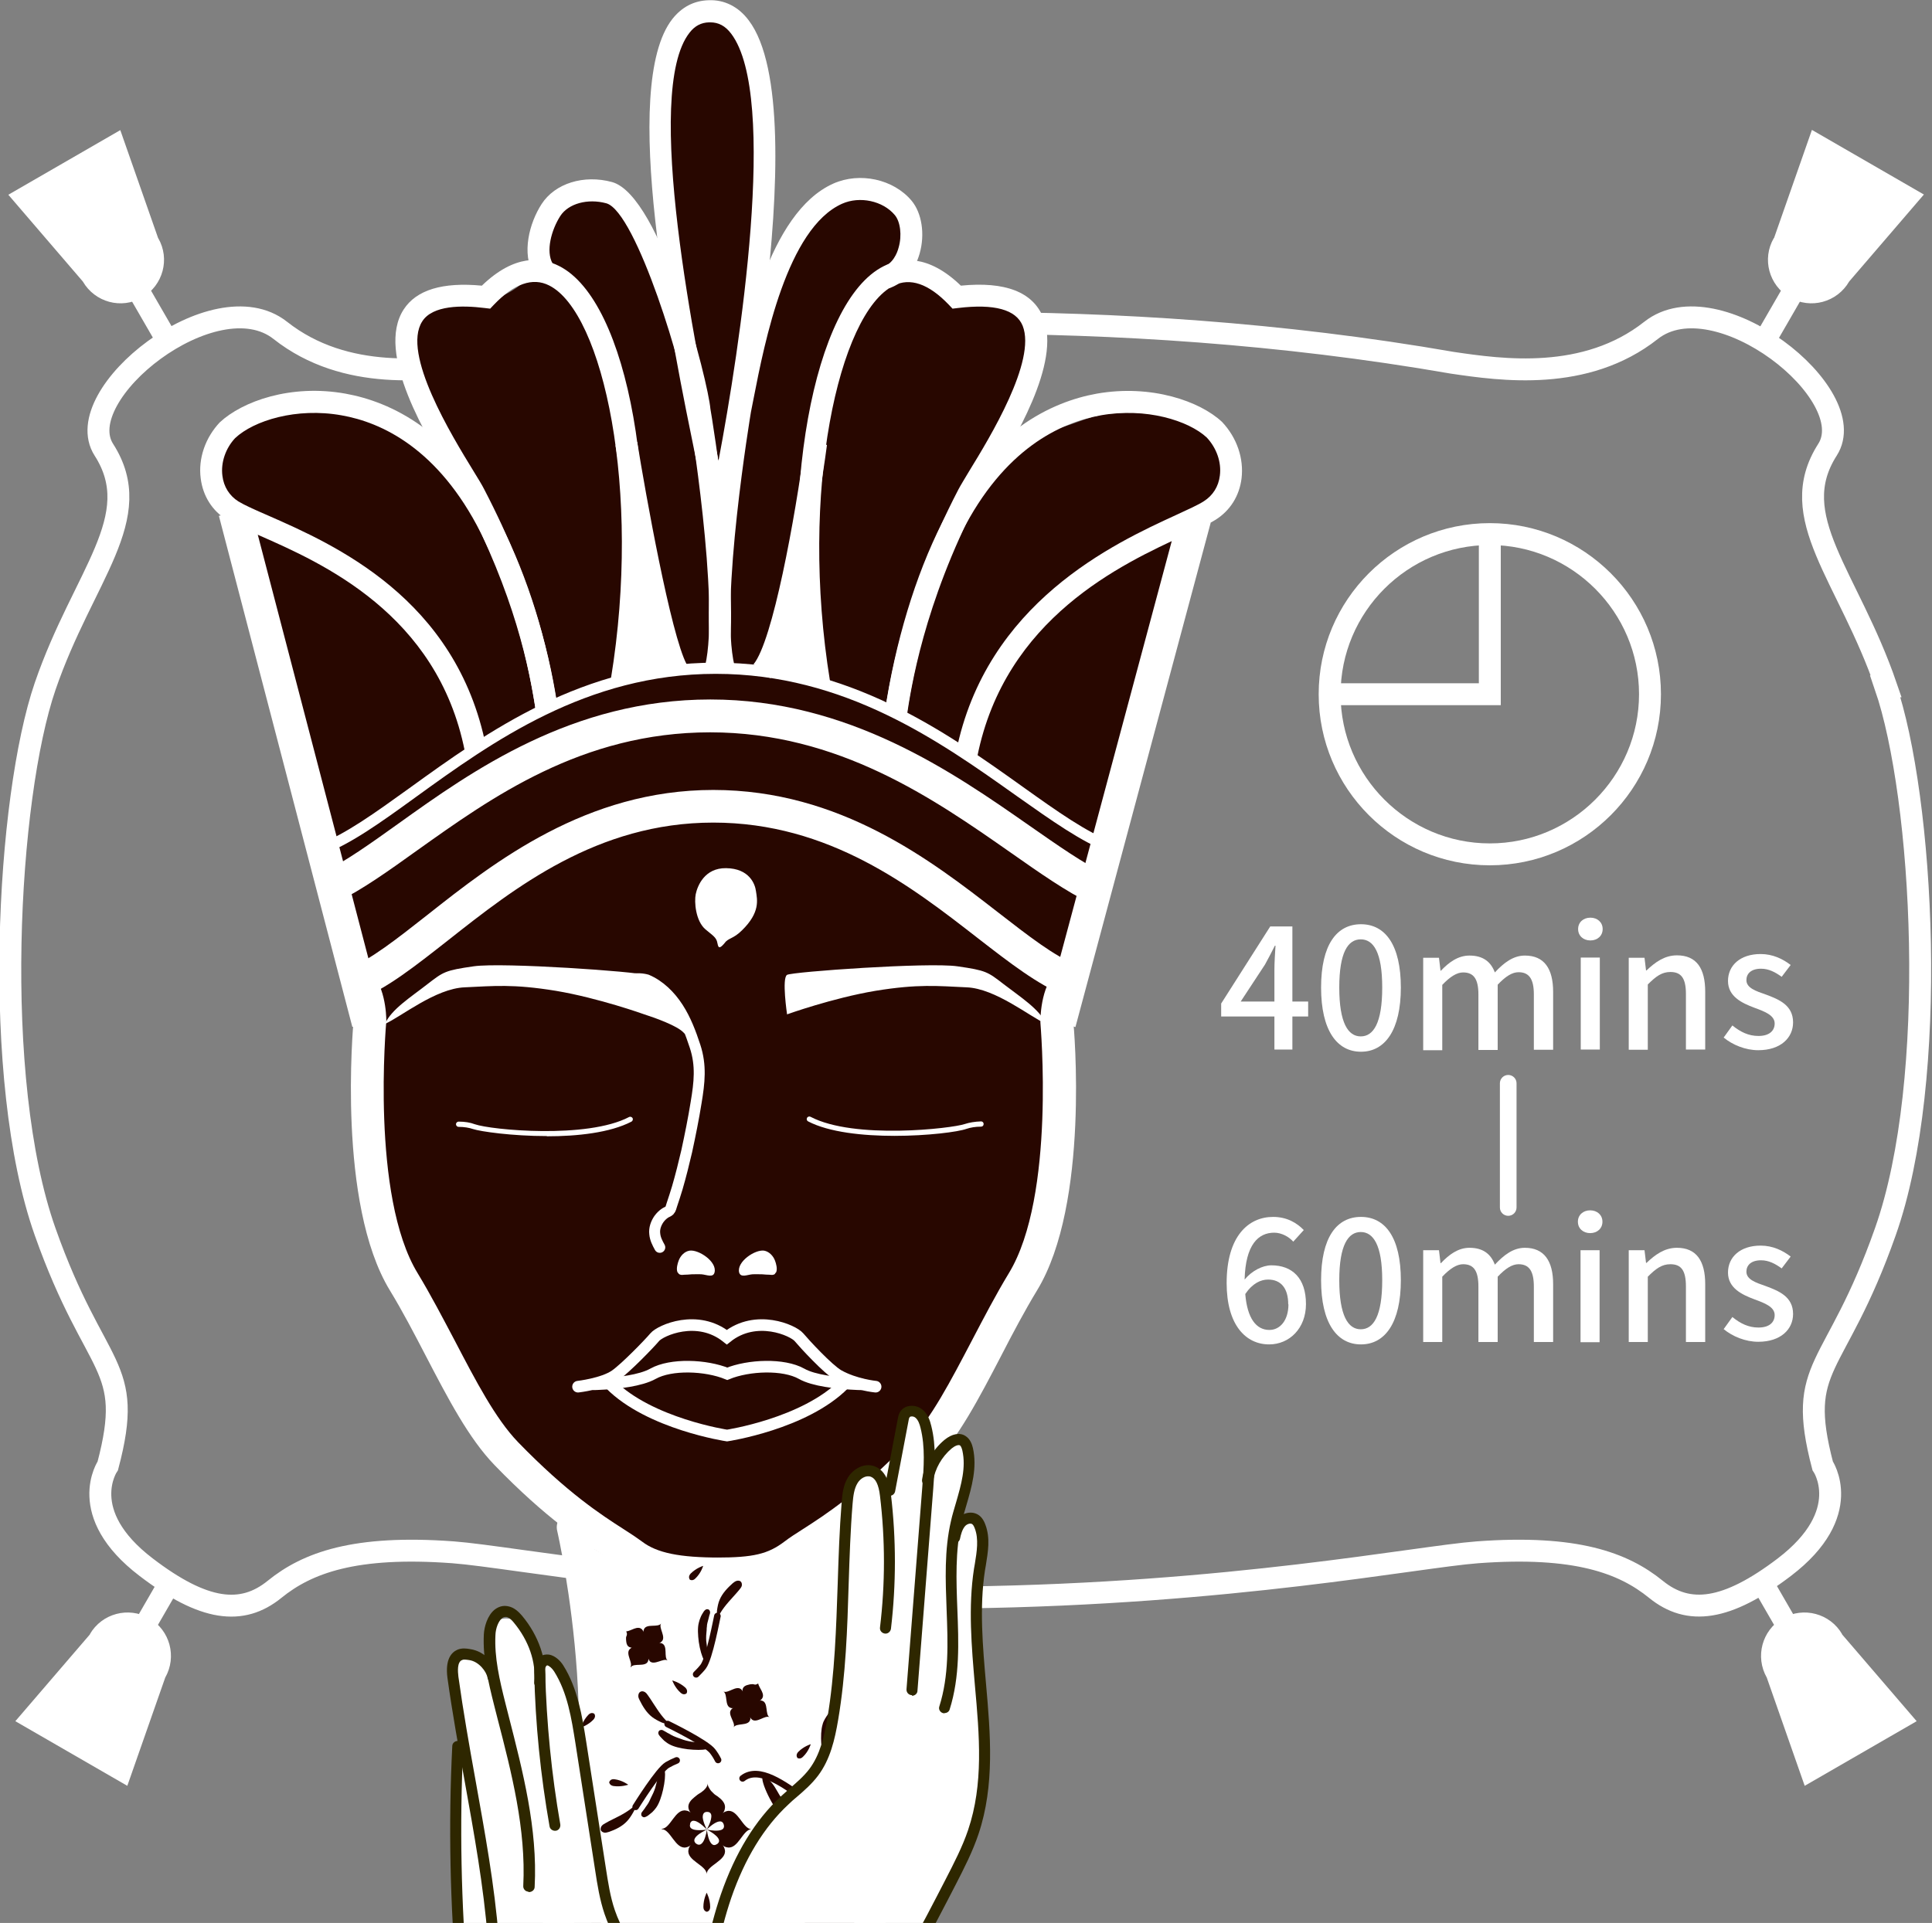
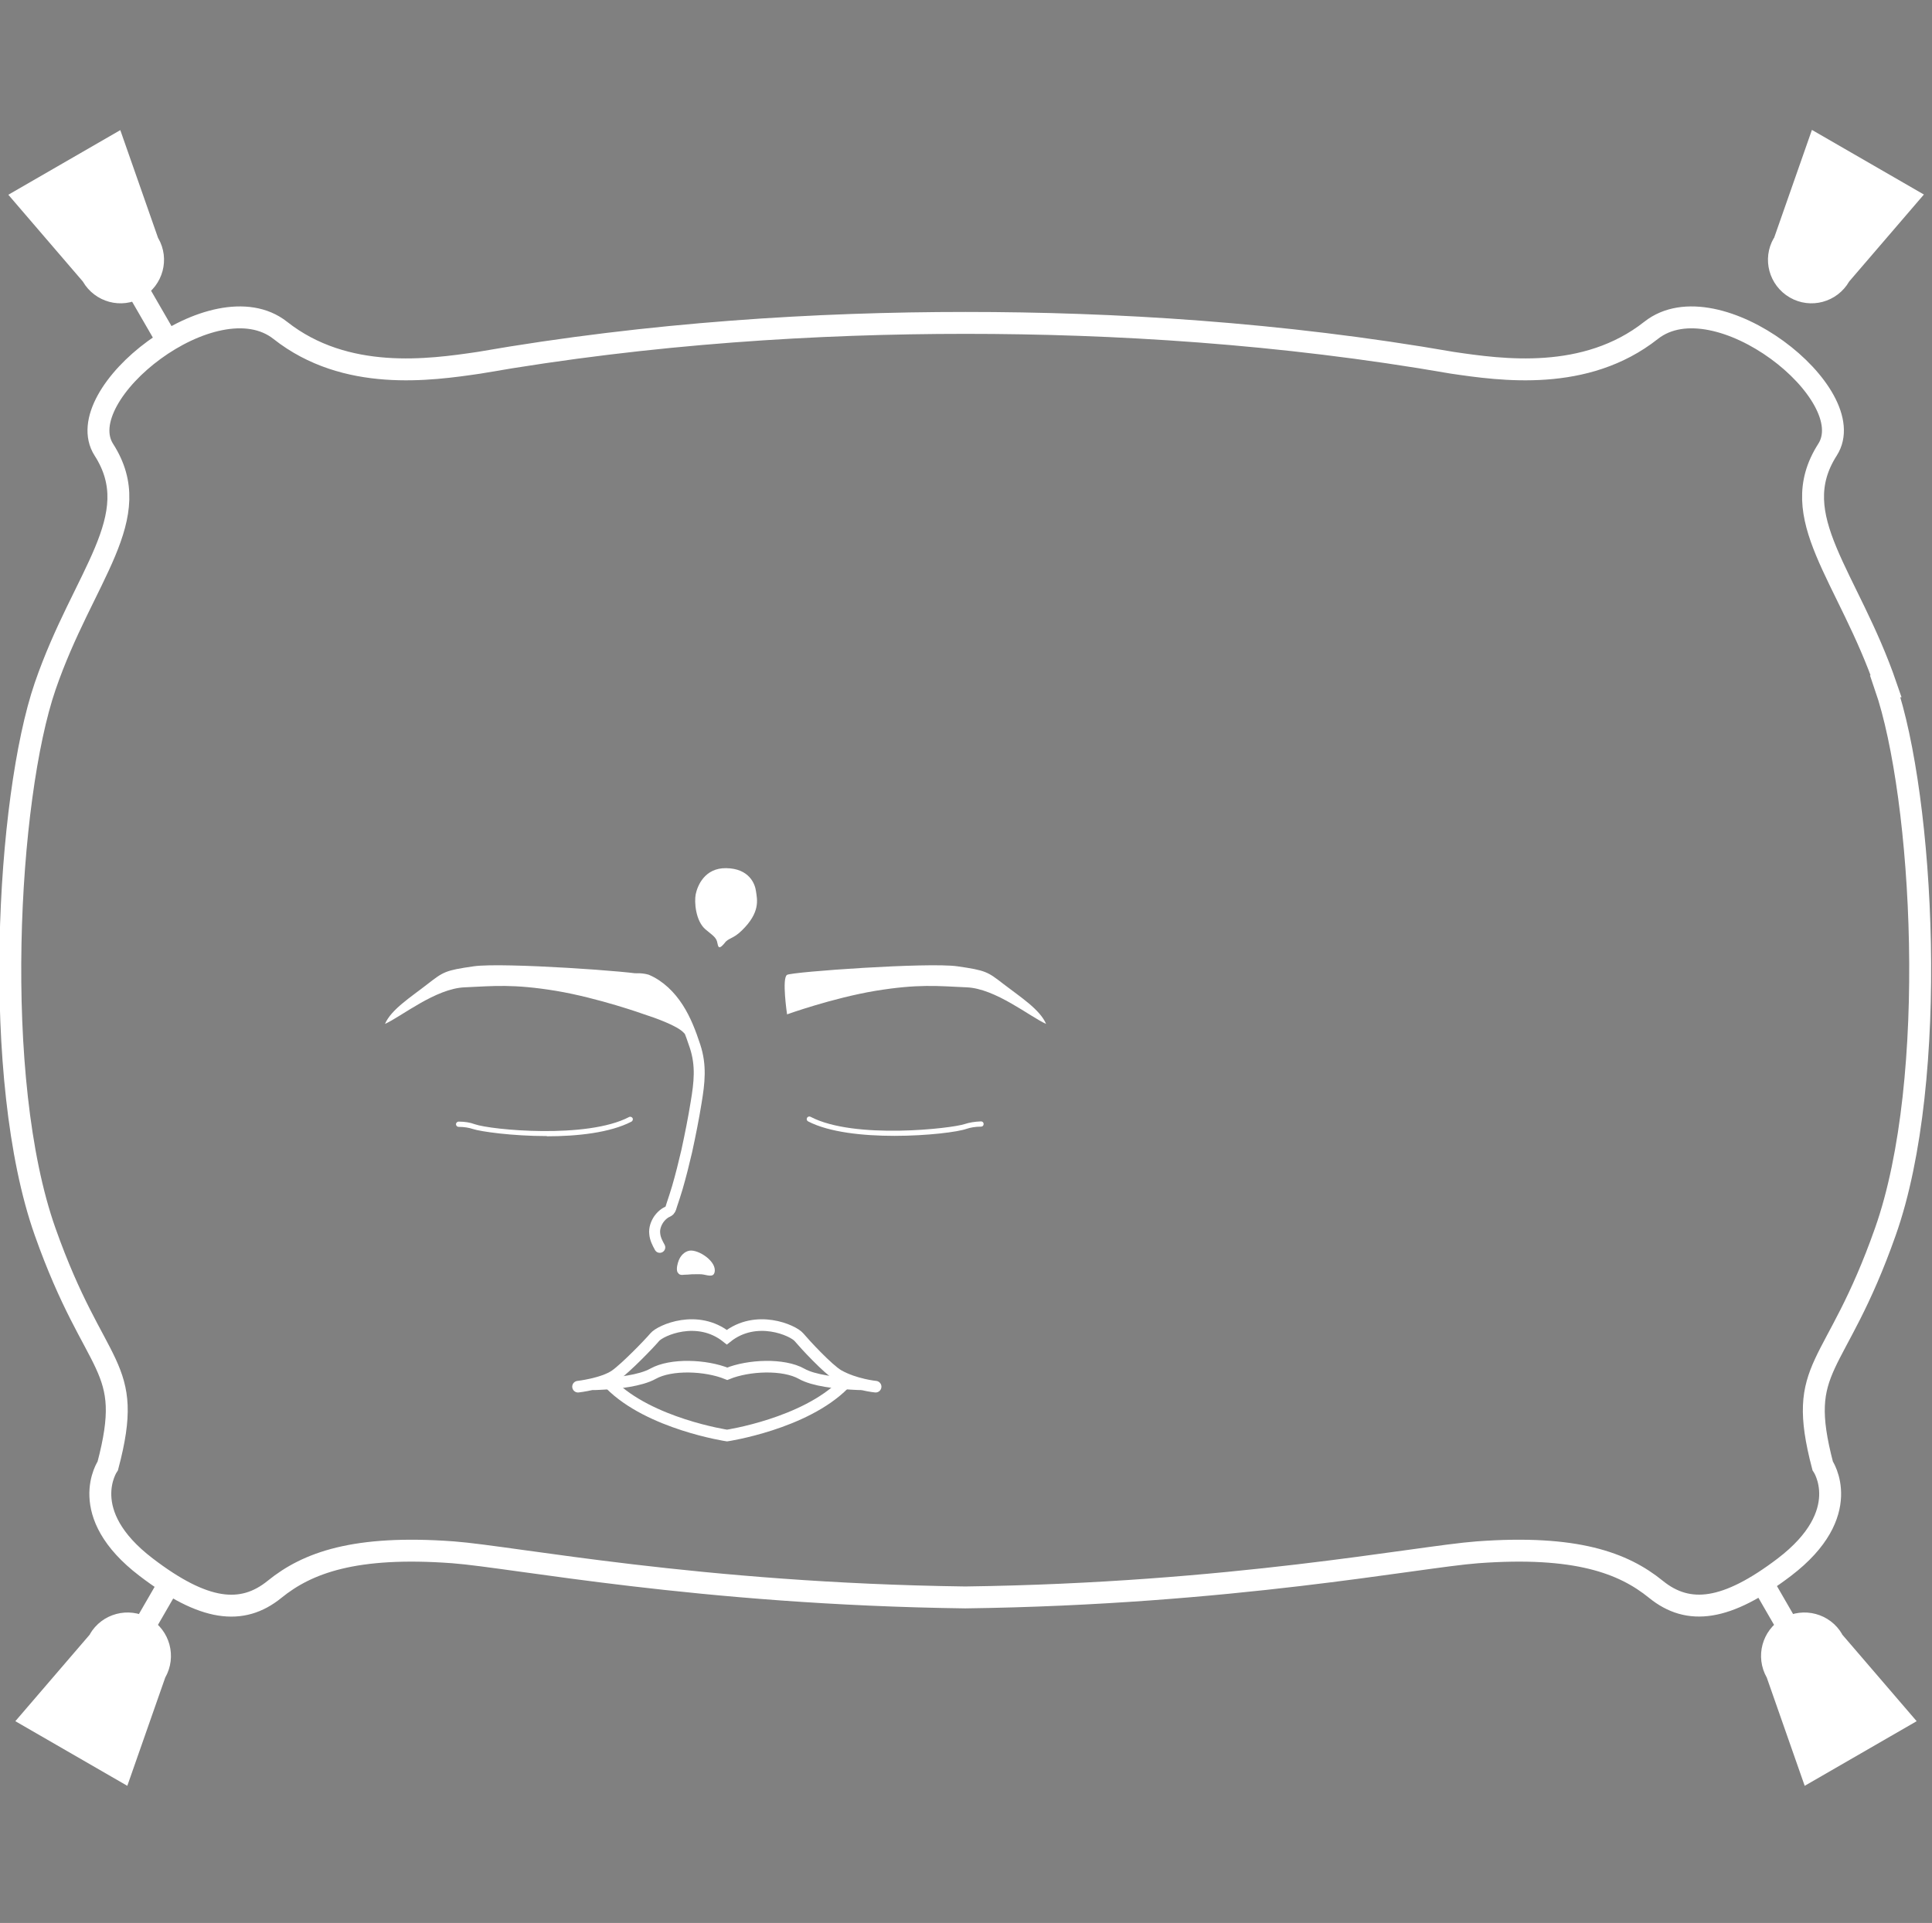
<svg xmlns="http://www.w3.org/2000/svg" id="_圖層_2" data-name="圖層 2" viewBox="0 0 88.17 87.78">
  <rect x="0" y="0" width="88.17" height="87.78" fill="#808080" stroke="none" />
  <defs>
    <style>
      .cls-1, .cls-2, .cls-3, .cls-4, .cls-5 {
        fill: none;
      }

      .cls-6 {
        clip-path: url(#clippath);
      }

      .cls-7 {
        fill: #fff;
      }

      .cls-8 {
        fill: #2e2700;
      }

      .cls-9 {
        fill: #280700;
      }

      .cls-2 {
        stroke-width: .5px;
      }

      .cls-2, .cls-3, .cls-4, .cls-5 {
        stroke-miterlimit: 10;
      }

      .cls-2, .cls-3, .cls-5 {
        stroke: #fff;
      }

      .cls-2, .cls-4, .cls-5 {
        stroke-linecap: round;
      }

      .cls-4 {
        stroke: #280700;
        stroke-width: .3px;
      }

      .cls-5 {
        stroke-width: .53px;
      }
    </style>
    <clipPath id="clippath">
-       <rect class="cls-1" x=".2" width="87.78" height="87.78" />
-     </clipPath>
+       </clipPath>
  </defs>
  <g id="_圖層_1-2" data-name="圖層 1">
    <g>
      <path class="cls-3" d="M86.08,31.33c-1.74-5.07-4.65-7.72-2.68-10.8,1.62-2.52-5.06-7.81-8.05-5.45-2.99,2.36-6.83,1.81-9.07,1.48-7.86-1.37-15.5-1.82-22.21-1.82-6.7,0-14.35,.45-22.21,1.82-2.24,.33-6.08,.88-9.07-1.48-2.99-2.36-9.66,2.93-8.05,5.45,1.98,3.09-.94,5.73-2.68,10.8-1.74,5.07-2.47,17.92,0,24.9,2.31,6.53,4.11,5.95,2.86,10.68,0,0-1.49,2.16,1.75,4.63,2.63,2.01,4.37,2.22,5.86,1.01,1.49-1.21,3.66-2.02,8.14-1.69,2.79,.21,11.24,1.9,23.38,2.06,12.14-.16,20.59-1.85,23.38-2.06,4.48-.33,6.65,.48,8.14,1.69,1.49,1.21,3.23,.99,5.86-1.01,3.24-2.47,1.75-4.63,1.75-4.63-1.24-4.73,.56-4.15,2.86-10.68,2.47-6.98,1.74-19.84,0-24.9Z" />
      <g class="cls-6">
        <path class="cls-9" d="M49.51,42.37c-.3,1.03-.77,2.13-.94,3.18-.18,1.16,.25,2.41,.15,3.59-.04,.49-.15,1.01-.15,1.52,0,.66-.2,1.36-.31,1.9-.15,.75-.15,1.53-.3,2.29-.28,1.43-.75,2.83-1.51,4.09-1.45,2.4-2.61,5-4.46,7.14-1.01,1.17-2.16,2.32-2.75,3.75-.59,1.43-.47,3.22-.69,4.75-.25,1.75-.25,3.57-.48,5.33-.21,1.63,.03,3.09,.5,4.67,.19,.63,.41,1.24,.73,1.83,.27,.5,.93,1.61,.93,1.61l-13.25-.08s.08-1.14,.08-1.78c0-.81-.08-1.53-.08-2.34,0-.91,.15-1.71,.23-2.58,.15-1.54,.19-3.12,.19-4.66,0-1.45-.01-2.87-.25-4.25-.22-1.29-.13-2.48-.82-3.65-.62-1.04-1.82-1.75-2.66-2.63-.97-1.02-1.85-2.12-2.58-3.32-.47-.77-.79-1.53-1.41-2.17-.61-.63-1.13-1.34-1.55-2.11-.81-1.51-1.18-3.23-1.06-4.94,.2-2.9-.12-5.84-.67-8.6-.34-1.68-.53-3.39-.91-5.08-.46-2.04-1.15-3.97-1.58-5.98-.36-1.68-.88-3.2-1.56-4.78-.48-1.09-.84-2.11-1.1-3.27-.19-.86-.37-1.5-.75-2.3-.38-.8-.9-1.59-.58-2.51,.45-1.28,1.4-1.76,2.57-2.27,.39-.17,.65-.09,1.06-.06,.75,.06,1.4,.09,2.1,.25,1.36,.3,2.78,.85,4.03,1.43,.29-.83-.21-1.96-.47-2.76-.31-.98-.99-3.52,.54-3.92,.85-.22,1.67,.33,2.49,.1,.69-.19,1.58-.65,1.98-1.26,.44-.66,.6-1.46,.94-2.17,.56-1.14,1.56-1.64,2.84-1.11,.89,.38,1.96,1.52,2.4,2.41-.16-.31,0-1.09,.02-1.44,.02-.52,.06-1.03,.09-1.55,.05-.9-.13-1.68-.2-2.56-.04-.47,0-.96,0-1.44,0-.48,0-.97,.16-1.43,.13-.39,.35-.7,.46-1.1,.11-.4,.18-.7,.52-1,.77-.67,1.99-.23,2.55,.53,.38,.52,.48,1.48,.48,2.11,0,.87,.1,1.74,.17,2.6,.09,1.11,.17,2.14,.33,3.23,.08,.55,.09,1.1,.09,1.67,0,.54,.2,1.13,0,1.64,.34-.82,.78-1.43,1.36-2.09,.49-.56,.91-1.25,1.63-1.57,.63-.28,1.33-.54,2.04-.4,.7,.14,1.33,.3,1.42,1.07,.09,.77-.1,1.66,.08,2.41,.29,.1,.33,.45,.57,.6,.16,.11,.44,.11,.65,.26,.47,.37,.69,.63,1.36,.57,.99-.1,2.64-.37,2.99,.91,.29,1.08-.14,1.95-.4,2.94-.27,1.03-.33,2.03-1.01,2.87,.05-.55,1.7-.75,2.16-.83,.89-.14,1.71-.63,2.57-.73,1.46-.16,3.65-.06,4.75,1,.56,.53,1.1,1.33,.62,2.08-.17,.26-.39,.37-.52,.68-.19,.46-.22,1.01-.35,1.49-.09,.34-.29,.61-.44,.92-.16,.34-.24,.7-.37,1.06-.39,1.11-.62,2.08-.77,3.26-.1,.83-.25,1.62-.42,2.43-.28,1.35-.88,2.68-1.36,4-.73,2.01-1.41,4.02-2,6.07-.05,.16-.09,.31-.14,.47Z" />
        <g>
          <path class="cls-7" d="M67.99,39.5c-4.31,0-7.81-3.5-7.81-7.81s3.5-7.81,7.81-7.81,7.81,3.5,7.81,7.81-3.5,7.81-7.81,7.81Zm0-14.62c-3.76,0-6.81,3.06-6.81,6.81s3.06,6.81,6.81,6.81,6.81-3.06,6.81-6.81-3.06-6.81-6.81-6.81Z" />
          <polygon class="cls-7" points="68.49 32.19 60.68 32.19 60.68 31.19 67.49 31.19 67.49 24.74 68.49 24.74 68.49 32.19" />
          <g>
            <path class="cls-7" d="M59.7,46.4h-.72v1.51h-.82v-1.51h-2.43v-.59l2.24-3.52h1.01v3.43h.72v.68Zm-1.54-.68v-1.47c0-.3,.03-.78,.05-1.08h-.03c-.14,.28-.29,.57-.45,.86l-1.11,1.69h1.54Z" />
            <path class="cls-7" d="M60.29,45.08c0-1.95,.71-2.89,1.82-2.89s1.82,.95,1.82,2.89-.72,2.93-1.82,2.93-1.82-.98-1.82-2.93Zm2.79,0c0-1.61-.4-2.2-.98-2.2s-.98,.59-.98,2.2,.4,2.23,.98,2.23,.98-.61,.98-2.23Z" />
            <path class="cls-7" d="M64.95,43.72h.72l.07,.59h.02c.36-.38,.78-.69,1.3-.69,.63,0,.98,.29,1.16,.77,.41-.44,.84-.77,1.37-.77,.88,0,1.29,.59,1.29,1.66v2.64h-.88v-2.53c0-.72-.23-1.01-.7-1.01-.29,0-.59,.19-.95,.57v2.98h-.88v-2.53c0-.72-.22-1.01-.7-1.01-.28,0-.59,.19-.95,.57v2.98h-.87v-4.2Z" />
            <path class="cls-7" d="M72.02,42.41c0-.31,.24-.52,.56-.52s.56,.21,.56,.52-.24,.52-.56,.52-.56-.21-.56-.52Zm.12,1.3h.87v4.2h-.87v-4.2Z" />
            <path class="cls-7" d="M74.33,43.72h.72l.07,.58h.02c.39-.37,.82-.69,1.39-.69,.89,0,1.29,.59,1.29,1.66v2.64h-.88v-2.53c0-.72-.21-1.01-.71-1.01-.39,0-.66,.2-1.03,.57v2.98h-.87v-4.2Z" />
            <path class="cls-7" d="M59.03,56.69c-.21-.24-.55-.42-.88-.42-.72,0-1.31,.54-1.35,2.14,.33-.4,.82-.65,1.22-.65,.95,0,1.58,.58,1.58,1.77,0,1.11-.76,1.84-1.68,1.84-1.07,0-1.94-.89-1.94-2.8,0-2.16,1.01-3.02,2.12-3.02,.63,0,1.08,.27,1.4,.6l-.48,.53Zm-.24,2.85c0-.72-.32-1.13-.92-1.13-.33,0-.71,.17-1.04,.66,.09,1.11,.5,1.64,1.1,1.64,.49,0,.87-.44,.87-1.17Z" />
            <path class="cls-7" d="M60.29,58.44c0-1.95,.71-2.89,1.82-2.89s1.82,.95,1.82,2.89-.72,2.93-1.82,2.93-1.82-.98-1.82-2.93Zm2.79,0c0-1.61-.41-2.2-.98-2.2s-.98,.59-.98,2.2,.4,2.24,.98,2.24,.98-.61,.98-2.24Z" />
            <path class="cls-7" d="M64.95,57.07h.72l.07,.59h.02c.36-.38,.78-.7,1.3-.7,.63,0,.98,.29,1.16,.77,.41-.44,.84-.77,1.37-.77,.88,0,1.29,.6,1.29,1.66v2.64h-.88v-2.53c0-.73-.23-1.02-.7-1.02-.29,0-.59,.19-.95,.57v2.98h-.88v-2.53c0-.73-.22-1.02-.7-1.02-.28,0-.59,.19-.95,.57v2.98h-.87v-4.2Z" />
            <path class="cls-7" d="M72.01,55.77c0-.31,.24-.52,.56-.52s.56,.21,.56,.52-.24,.52-.56,.52-.56-.21-.56-.52Zm.12,1.3h.87v4.2h-.87v-4.2Z" />
            <path class="cls-7" d="M74.33,57.07h.72l.07,.58h.02c.39-.37,.82-.69,1.39-.69,.89,0,1.29,.6,1.29,1.66v2.64h-.88v-2.53c0-.73-.21-1.02-.71-1.02-.39,0-.66,.2-1.03,.57v2.98h-.87v-4.2Z" />
            <path class="cls-7" d="M78.65,47.38l.41-.57c.37,.3,.74,.48,1.19,.48,.5,0,.74-.24,.74-.57,0-.38-.47-.55-.93-.72-.56-.21-1.2-.51-1.2-1.22s.56-1.23,1.49-1.23c.56,0,1.02,.23,1.37,.5l-.41,.54c-.29-.21-.59-.37-.94-.37-.46,0-.67,.23-.67,.52,0,.36,.43,.5,.89,.66,.59,.22,1.24,.48,1.24,1.27,0,.7-.56,1.27-1.59,1.27-.58,0-1.17-.24-1.58-.58Z" />
            <path class="cls-7" d="M78.65,60.69l.41-.57c.37,.3,.74,.48,1.19,.48,.5,0,.74-.24,.74-.57,0-.38-.47-.55-.93-.72-.56-.21-1.2-.51-1.2-1.22s.56-1.23,1.49-1.23c.56,0,1.02,.23,1.37,.5l-.41,.54c-.29-.21-.59-.37-.94-.37-.46,0-.67,.23-.67,.52,0,.36,.43,.5,.89,.66,.59,.22,1.24,.48,1.24,1.27,0,.7-.56,1.27-1.59,1.27-.58,0-1.17-.24-1.58-.58Z" />
          </g>
          <path class="cls-7" d="M68.83,55.5c-.21,0-.38-.17-.38-.38v-5.67c0-.21,.17-.38,.38-.38s.38,.17,.38,.38v5.67c0,.21-.17,.38-.38,.38Z" />
        </g>
        <g>
          <path class="cls-7" d="M32.86,72.6c-1.61,0-3.26-.12-4.46-1.03-.2-.15-.44-.3-.73-.49-1.09-.7-2.73-1.75-5.1-4.2-1.18-1.22-2.13-3.05-3.14-4.99-.52-1-1.06-2.04-1.64-2.99-2.41-3.96-1.68-12.02-1.65-12.36,0-.4-.15-1.04-.35-1.2l.94-1.17c.86,.69,.9,2.16,.9,2.44-.01,.15-.72,7.98,1.43,11.51,.6,.99,1.15,2.05,1.69,3.07,.96,1.84,1.86,3.57,2.89,4.64,2.25,2.32,3.8,3.32,4.83,3.98,.33,.21,.6,.39,.83,.56,.68,.52,1.71,.73,3.55,.73v1.5Z" />
          <path class="cls-7" d="M16.43,45.61l-.55-1.39c1.03-.41,2.23-1.36,3.63-2.46,3.05-2.41,7.24-5.7,13.04-5.7s9.96,3.23,13,5.59c1.38,1.07,2.57,2,3.59,2.4l-.55,1.39c-1.22-.49-2.49-1.47-3.96-2.61-3.02-2.35-6.78-5.28-12.08-5.28s-9.07,2.98-12.11,5.38c-1.49,1.17-2.77,2.18-4,2.67Z" />
          <rect class="cls-7" x="13.01" y="22.97" width="1.5" height="24.11" transform="translate(-8.4 4.61) rotate(-14.63)" />
          <rect class="cls-7" x="39.52" y="34.43" width="23.84" height="1.5" transform="translate(4.14 75.75) rotate(-74.99)" />
          <path class="cls-7" d="M49.78,41.24c-1.12-.54-2.3-1.37-3.67-2.33-3.49-2.44-7.84-5.48-13.7-5.48s-10,2.99-13.36,5.38c-1.35,.97-2.52,1.8-3.64,2.35l-.65-1.35c1.01-.49,2.13-1.29,3.43-2.22,3.34-2.39,7.92-5.66,14.23-5.66s11.08,3.33,14.56,5.76c1.32,.92,2.46,1.72,3.46,2.2l-.65,1.35Z" />
          <path class="cls-7" d="M14.74,39l-.17-.47c1.18-.44,2.54-1.42,4.11-2.55,3.53-2.55,7.93-5.73,13.98-5.73s10.48,3.14,14.02,5.67c1.57,1.12,2.92,2.08,4.09,2.51l-.17,.47c-1.23-.46-2.61-1.44-4.21-2.57-3.49-2.48-7.83-5.57-13.73-5.57s-10.22,3.12-13.69,5.63c-1.6,1.16-2.98,2.15-4.23,2.61Z" />
          <path class="cls-7" d="M21.21,34.28c-1.25-6.27-6.54-8.59-9.38-9.84-.64-.28-1.14-.5-1.48-.71-.67-.42-1.09-1.09-1.19-1.89-.12-.91,.21-1.86,.87-2.56,1.03-.96,3.24-1.76,5.74-1.31,2.05,.37,4.94,1.69,7.06,5.9,1.28,2.54,2.14,5.32,2.62,8.48l-.99,.15c-.46-3.05-1.29-5.73-2.52-8.18-1.94-3.84-4.52-5.04-6.35-5.36-2.06-.37-4.01,.24-4.86,1.04-.43,.46-.66,1.11-.58,1.72,.06,.5,.32,.91,.73,1.17,.28,.17,.77,.39,1.35,.64,3,1.32,8.6,3.77,9.95,10.55l-.98,.2Z" />
          <path class="cls-7" d="M24.46,32.5c-.31-2.07-.99-5.33-3.26-9.7-.09-.17-.26-.45-.47-.79-1.26-2.06-3.6-5.88-2.31-7.88,.58-.9,1.78-1.26,3.57-1.09,1.5-1.45,2.73-1.3,3.52-.9,3.18,1.59,4.75,10.47,3.36,19l-.99-.16c1.41-8.61-.36-16.72-2.82-17.95-.75-.38-1.6-.08-2.52,.88l-.17,.18-.25-.03c-1.04-.13-2.38-.13-2.85,.61-.95,1.47,1.35,5.22,2.33,6.82,.23,.37,.41,.67,.5,.85,2.34,4.5,3.04,7.87,3.36,10.01l-.99,.15Z" />
          <g>
            <path class="cls-7" d="M44.61,34.54l-.98-.2c1.37-6.84,7.23-9.54,10.04-10.83,.54-.25,1.01-.46,1.27-.63,.41-.26,.67-.67,.73-1.17,.08-.61-.15-1.26-.6-1.74-.83-.77-2.77-1.38-4.84-1.01-1.83,.33-4.41,1.52-6.35,5.36-1.17,2.32-2.04,5.23-2.52,8.39l-.99-.15c.49-3.27,1.4-6.27,2.62-8.69,2.12-4.21,5.01-5.53,7.06-5.9,2.5-.44,4.72,.35,5.72,1.29,.68,.72,1,1.67,.89,2.58-.1,.8-.52,1.47-1.19,1.89-.32,.2-.79,.42-1.39,.69-2.87,1.32-8.21,3.78-9.48,10.12Z" />
            <path class="cls-7" d="M41.37,32.71l-.99-.15c.2-1.31,.79-5.28,3.36-10.22,.1-.19,.28-.48,.5-.85,.92-1.5,3.07-5.02,2.43-6.62-.3-.74-1.29-1.01-2.95-.81l-.25,.03-.17-.18c-.92-.96-1.77-1.25-2.52-.87-2.5,1.25-4.31,9.41-2.9,18.06l-.99,.16c-1.4-8.56,.21-17.5,3.44-19.11,.79-.4,2.03-.55,3.52,.89,2.03-.2,3.29,.29,3.76,1.46,.83,2.07-1.34,5.61-2.5,7.51-.21,.35-.38,.62-.47,.79-2.49,4.79-3.07,8.64-3.26,9.91Z" />
          </g>
          <path class="cls-7" d="M30.46,30.8c-.97-1.79-2.31-10.12-2.37-10.47l.99-.16c.38,2.36,1.53,8.79,2.26,10.16l-.88,.48Z" />
          <path class="cls-7" d="M35.16,30.96l-.77-.64c.87-1.04,1.89-6.63,2.36-10.14l.99,.13c-.12,.92-1.25,9.05-2.58,10.65Z" />
          <path class="cls-7" d="M32.94,28.34l-.68-4.76c0-.22-.23-1.32-.47-2.49-1.14-5.57-3.53-17.15-1.1-20.23,.43-.54,.98-.83,1.65-.85,.71-.03,1.36,.29,1.83,.92,3.18,4.2-.88,22.66-.93,22.83l-.29,4.57Zm-.54-27.32s-.03,0-.04,0c-.36,.01-.65,.16-.89,.47-2.14,2.71,.27,14.41,1.29,19.4,0,.05,.02,.09,.03,.14,.97-5.12,2.74-16.63,.58-19.49-.27-.36-.58-.52-.96-.52Z" />
          <path class="cls-7" d="M33.15,30.62l-.97-.23c.69-2.9-.73-11.52-.75-11.6-.15-1.73-2.39-9.13-3.76-9.51-.85-.23-1.73,.01-2.1,.58-.41,.64-.67,1.61-.35,2.17l-.87,.5c-.55-.96-.2-2.34,.37-3.22,.61-.94,1.92-1.35,3.21-1,2.25,.62,4.39,9.14,4.49,10.35,.06,.32,1.47,8.87,.73,11.96Z" />
          <path class="cls-7" d="M32.56,30.62c-.74-3.09,.68-11.64,.74-12l.13-.67c.53-2.67,1.62-8.24,4.6-9.57,1.21-.54,2.75-.2,3.57,.78,.47,.56,.62,1.53,.37,2.41-.22,.79-.74,1.37-1.4,1.59l-.31-.95c.48-.16,.68-.64,.75-.91,.16-.55,.08-1.19-.18-1.49-.54-.64-1.59-.87-2.4-.51-2.51,1.12-3.54,6.34-4.03,8.85l-.13,.66c-.01,.07-1.45,8.69-.75,11.58l-.97,.23Z" />
          <path class="cls-7" d="M32.7,72.6v-1.5c1.68,0,2.35-.16,3.1-.73,.22-.17,.5-.35,.83-.56,1.03-.66,2.58-1.66,4.83-3.98,1.03-1.06,1.93-2.8,2.89-4.63,.54-1.03,1.09-2.09,1.69-3.08,2.15-3.53,1.44-11.36,1.44-11.44,0-.36,.04-1.82,.9-2.51l.94,1.17c-.2,.16-.34,.8-.34,1.27,.03,.27,.76,8.33-1.65,12.29-.57,.94-1.12,1.98-1.64,2.99-1.01,1.94-1.96,3.76-3.14,4.98-2.37,2.44-4.01,3.5-5.09,4.19-.29,.19-.54,.34-.74,.5-1.15,.87-2.26,1.03-4.01,1.03Z" />
          <path class="cls-7" d="M29.25,24.61s-.1,6.08-.67,6.32c.97-.13,2.32-.37,2.32-.37l-1.65-5.95Z" />
          <path class="cls-7" d="M36.48,24.61s-.79,5.67-1.66,5.8c.54,.31,2.84,.84,2.84,.84l-1.18-6.65Z" />
        </g>
        <path class="cls-7" d="M39.7,88.26c-.27,0-.52-.14-.66-.39-3.46-6.35-.86-17.83-.75-18.32,.09-.4,.49-.65,.9-.56,.4,.09,.66,.5,.56,.9-.03,.11-2.58,11.42,.61,17.26,.2,.36,.06,.82-.3,1.02-.11,.06-.24,.09-.36,.09Z" />
        <path class="cls-7" d="M25.48,88.26c.27,0,.52-.14,.66-.39,3.46-6.35,.86-17.83,.75-18.32-.09-.4-.49-.65-.9-.56-.4,.09-.66,.5-.56,.9,.03,.11,2.58,11.42-.61,17.26-.2,.36-.06,.82,.3,1.02,.11,.06,.24,.09,.36,.09Z" />
        <path class="cls-7" d="M26.99,81.25c.13,2.21,.28,4.43,.45,6.64,.07,.84,.21,1.81,.94,2.24,.96,.57,2.12-.2,3.18-.57,1.54-.53,3.93,.78,4.94-1,.21-.37,.24-.82,.26-1.24,.03-.8,.03-1.6,.16-2.39,.11-.66,.3-1.29,.39-1.95,.11-.78,.08-1.58,.06-2.37-.04-2.5,.14-5.05,1.03-7.4,.21-.57,.47-1.14,.46-1.74,0-.6-.38-1.26-.98-1.35-.43-.06-.84,.17-1.16,.46-.32,.29-.58,.64-.93,.9-.61,.46-1.42,.57-2.19,.6-2.13,.08-4.62-.16-6.45-1.36-1.09-.71-.77-.24-.5,.74,.35,1.28,.01,2.4-.02,3.67-.04,1.3,.17,2.71,.24,4.02,.03,.7,.07,1.4,.11,2.1Z" />
        <g>
          <g>
            <g>
              <path class="cls-7" d="M39.13,83.24c-.14-.06-.3-.12-.39-.15l-.28-.09,.3,.02c.76,.06,1.49-.15,2.2-.36,.24-.07,.49-.14,.73-.2,.12-.03,.24-.05,.36-.04,.14,.02,.25,.11,.29,.22,.04,.11,0,.25-.11,.35-.09,.08-.2,.13-.31,.18-.48,.19-1.06,.39-1.65,.35-.26-.02-.54-.08-.87-.2-.06-.02-.15-.06-.26-.1Z" />
              <path class="cls-9" d="M37.97,81.61c-.07,0-.13,0-.15,0-.29-.04-.87-.01-1.3,0-.22,.01-.39,.04-.44,.03v.03c.15,.03,.45,.13,1.29,.42,.8,.27,1.64,.04,1.75-.15,.05-.09-.09-.18-.13-.2-.26-.16-.76-.15-1.03-.14Z" />
              <path class="cls-9" d="M38.41,83.34c-.06-.04-.1-.07-.12-.09-.2-.19-.67-.51-1.01-.75-.17-.12-.33-.2-.36-.23l-.02,.02c.1,.11,.28,.37,.76,1.08,.46,.68,1.25,.99,1.44,.91,.09-.04,.04-.19,.02-.23-.11-.27-.5-.56-.71-.71Z" />
              <path class="cls-9" d="M34.86,81.11s.06,.01,.08,.03c.26,.16,.39,.38,.54,.64,.05,.09,.11,.19,.17,.28,.12,.18,.28,.35,.44,.52,.04,.05,.09,.1,.13,.14,.11,.12,.24,.22,.37,.31h.01s.08,.07,.12,.1c.04,.03,.07,.05,.11,.08,.07,.05,.13,.1,.13,.2,0,.02,0,.04,0,.06-.02,.07-.1,.12-.17,.12-.05,0-.11-.01-.16-.02-.07-.01-.31-.12-.37-.15-.12-.07-.23-.13-.32-.21-.26-.2-.51-.57-.72-.94-.24-.42-.41-.85-.43-1.06,0-.07,.02-.1,.07-.11Z" />
            </g>
            <path class="cls-4" d="M38.67,83.05s-.93-.16-1.91-.89c-.98-.72-2.13-1.56-2.87-.98" />
          </g>
          <g>
            <path class="cls-4" d="M29.01,82.48c.06-.09,1.04-1.67,1.44-1.91,.14-.08,.28-.15,.43-.21" />
            <g>
              <path class="cls-9" d="M28.98,82.58c.04-.08,.08-.16,.11-.21l.08-.15-.12,.12c-.3,.31-.68,.51-1.05,.69-.13,.06-.26,.13-.38,.2-.06,.03-.12,.07-.16,.12-.05,.06-.06,.14-.04,.2,.03,.06,.1,.1,.18,.11,.07,0,.13-.02,.2-.04,.28-.1,.59-.24,.82-.49,.1-.11,.19-.24,.29-.42,.02-.03,.04-.08,.07-.14Z" />
              <path class="cls-9" d="M30.25,80.79s-.04,.02-.05,.04c-.15,.17-.19,.35-.24,.56-.02,.08-.04,.16-.06,.23-.05,.15-.12,.31-.2,.46-.02,.04-.04,.09-.06,.13-.05,.11-.12,.2-.19,.3h0s-.04,.07-.07,.1c-.02,.03-.04,.05-.06,.08-.04,.05-.07,.09-.05,.17,0,.02,0,.03,.02,.04,.03,.04,.09,.07,.14,.05,.04-.01,.07-.03,.11-.05,.04-.02,.19-.15,.23-.18,.07-.07,.13-.14,.18-.21,.14-.2,.24-.51,.31-.81,.08-.35,.11-.68,.08-.84,0-.05-.04-.06-.07-.06Z" />
            </g>
          </g>
          <g>
            <path class="cls-4" d="M32.74,73.77c-.03,.11-.36,1.93-.65,2.31-.1,.13-.21,.24-.32,.35" />
            <g>
              <path class="cls-9" d="M32.72,73.67c0,.08-.01,.18-.02,.24l-.03,.17,.06-.16c.16-.4,.45-.72,.73-1.03,.09-.1,.19-.21,.28-.32,.04-.05,.09-.11,.11-.17,.02-.08,0-.16-.04-.2-.05-.05-.13-.06-.21-.03-.06,.02-.12,.07-.17,.11-.22,.2-.46,.44-.59,.75-.06,.14-.09,.29-.12,.49,0,.03,0,.09-.01,.16Z" />
              <path class="cls-9" d="M32.2,75.8s.03-.03,.04-.05c.07-.21,.05-.39,.02-.61-.01-.08-.02-.16-.03-.24-.01-.16,0-.33,.02-.5,0-.05,0-.1,.01-.14,0-.12,.04-.23,.07-.35h0s.02-.08,.03-.12c0-.03,.02-.06,.03-.1,.02-.06,.03-.11-.01-.18,0-.01-.02-.02-.03-.03-.04-.03-.11-.03-.15,0-.03,.02-.06,.05-.08,.08-.03,.04-.13,.21-.14,.25-.04,.09-.07,.18-.09,.27-.06,.23-.04,.56,0,.87,.05,.35,.15,.68,.23,.81,.03,.04,.06,.05,.09,.03Z" />
            </g>
          </g>
          <g>
            <path class="cls-4" d="M30.47,78.7c.1,.05,1.76,.86,2.05,1.24,.1,.13,.18,.26,.25,.4" />
            <g>
              <path class="cls-9" d="M30.37,78.68c.08,.03,.17,.06,.22,.08l.15,.07-.13-.1c-.34-.26-.57-.63-.8-.98-.08-.12-.15-.24-.24-.36-.04-.06-.08-.11-.14-.15-.07-.04-.15-.05-.21-.01-.06,.03-.09,.11-.09,.19,0,.07,.03,.13,.06,.19,.13,.26,.3,.56,.57,.77,.12,.09,.26,.17,.44,.25,.03,.01,.09,.03,.15,.05Z" />
              <path class="cls-9" d="M32.28,79.76s-.02-.04-.04-.05c-.18-.13-.36-.16-.58-.19-.08-.01-.16-.02-.24-.04-.16-.03-.32-.09-.48-.15-.05-.02-.09-.03-.13-.05-.11-.04-.21-.1-.31-.16h-.01s-.06-.04-.1-.06c-.03-.02-.06-.03-.09-.05-.05-.03-.1-.06-.17-.03-.02,0-.03,.01-.04,.02-.04,.03-.06,.1-.04,.15,.01,.04,.04,.07,.06,.1,.03,.04,.17,.18,.2,.21,.08,.06,.15,.12,.23,.16,.21,.12,.53,.19,.84,.23,.35,.04,.69,.04,.84,0,.05-.01,.06-.04,.05-.08Z" />
            </g>
          </g>
          <g>
            <path class="cls-4" d="M38.42,78.46c-.03,.11-.5,1.9-.82,2.25-.11,.12-.22,.23-.35,.33" />
            <g>
              <path class="cls-9" d="M38.41,78.35c-.01,.08-.03,.18-.04,.23l-.04,.16,.07-.15c.19-.39,.5-.69,.8-.97,.1-.1,.21-.2,.31-.3,.05-.05,.09-.1,.12-.16,.03-.07,.02-.16-.03-.21-.05-.05-.12-.07-.2-.05-.07,.02-.12,.06-.18,.1-.23,.18-.49,.41-.64,.71-.07,.13-.11,.28-.15,.48,0,.03-.02,.09-.02,.15Z" />
              <path class="cls-9" d="M37.73,80.44s.03-.03,.04-.05c.09-.2,.08-.39,.07-.61,0-.08,0-.16,0-.24,0-.16,.03-.33,.05-.5,0-.05,.01-.1,.02-.14,.02-.12,.06-.23,.1-.34h0s.02-.08,.04-.12c.01-.03,.02-.06,.03-.09,.02-.06,.04-.11,0-.18,0-.01-.02-.02-.03-.03-.04-.03-.11-.04-.15,0-.03,.02-.06,.05-.09,.08-.03,.04-.14,.2-.16,.24-.05,.09-.09,.17-.11,.26-.07,.23-.08,.56-.06,.87,.03,.35,.1,.69,.17,.82,.02,.04,.05,.05,.08,.04Z" />
            </g>
          </g>
          <path class="cls-9" d="M33.01,77.21c.21,.12,.05,.66,.33,.75,.05,.02,.09,.02,.14,0,0,0,0,0,0,0-.04,.01-.08,.04-.11,.08-.19,.22,.22,.61,.11,.81,.12-.21,.66-.05,.75-.33,.02-.05,.02-.09,0-.14h0s.04,.08,.08,.11c.23,.19,.61-.22,.81-.1-.21-.12-.05-.66-.33-.75-.05-.02-.09-.02-.14,0,0,0,0,0,0,0,.04-.01,.08-.04,.11-.08,.19-.22-.12-.5-.16-.71-.05,.02-.08,.05-.13,.05-.05,0-.1-.03-.15-.02-.06,0-.12,.01-.18,.03-.1,.02-.2,.07-.24,.17-.02,.05-.02,.09,0,.14h0s-.04-.08-.08-.11c-.23-.19-.61,.22-.81,.1Z" />
          <path class="cls-9" d="M28.79,76.1c.14-.2,.66,.01,.78-.26,.02-.05,.03-.09,.02-.13h0s.03,.08,.06,.12c.21,.21,.63-.16,.82-.03-.19-.14,.02-.66-.26-.78-.05-.02-.09-.02-.13-.02,0,0,0,0,0,0,.04,0,.08-.03,.12-.07,.21-.21-.16-.63-.03-.82-.14,.2-.66-.01-.78,.26-.02,.05-.03,.09-.02,.13h0s-.03-.08-.07-.12c-.2-.2-.51,.08-.72,.09,.01,.05,.04,.08,.03,.14,0,.05-.04,.1-.04,.15,0,.06,0,.12,.01,.18,.01,.1,.05,.21,.15,.25,.05,.02,.09,.03,.13,.02,0,0,0,0,0,0-.04,0-.08,.03-.12,.07-.21,.21,.16,.63,.03,.82Z" />
          <path class="cls-9" d="M27.12,78.23s.1,.12-.04,.27c-.25,.26-.57,.36-.57,.36h0s.09-.32,.34-.58c.14-.15,.27-.05,.27-.05Z" />
          <path class="cls-9" d="M31.33,77.3s-.12,.11-.27-.03c-.27-.24-.38-.56-.38-.56h0s.32,.08,.59,.32c.15,.14,.06,.27,.06,.27Z" />
          <path class="cls-9" d="M27.81,81.34s.04-.15,.24-.12c.36,.05,.62,.25,.62,.25h0s-.31,.11-.67,.06c-.2-.03-.2-.19-.2-.19Z" />
          <path class="cls-9" d="M31.48,72.1s-.1-.12,.04-.27c.26-.26,.57-.35,.57-.35h0s-.09,.32-.35,.57c-.14,.15-.27,.05-.27,.05Z" />
          <path class="cls-9" d="M36.39,80.24s-.1-.12,.04-.27c.26-.26,.57-.35,.57-.35h0s-.09,.32-.35,.57c-.14,.15-.27,.05-.27,.05Z" />
          <g>
            <path class="cls-9" d="M32.26,87.27s-.16-.02-.16-.22c0-.36,.15-.65,.15-.65h0s.16,.29,.16,.65c0,.21-.16,.22-.16,.22Z" />
            <path class="cls-9" d="M35.72,86.87s-.16,.01-.2-.19c-.07-.36,.03-.67,.03-.67h0s.21,.25,.28,.61c.04,.2-.11,.25-.11,.25Z" />
            <path class="cls-7" d="M39.18,86.02s-.15,.04-.23-.15c-.13-.34-.09-.67-.09-.67h0s.25,.21,.39,.55c.08,.19-.07,.27-.07,.27Z" />
-             <path class="cls-7" d="M42.54,84.77s-.14,.07-.25-.11c-.19-.31-.21-.64-.21-.64h0s.29,.16,.48,.47c.11,.17-.02,.27-.02,.27Z" />
          </g>
          <path class="cls-9" d="M30.2,83.5c.4,0,.62,.93,1.11,.83,.09-.02,.15-.05,.21-.1,0,0,0,0,0,0-.05,.05-.09,.12-.1,.21-.1,.49,.83,.71,.83,1.11,0-.4,.93-.62,.83-1.11-.02-.09-.05-.15-.1-.21,0,0,0,0,0,0,.05,.05,.12,.09,.21,.1,.5,.1,.71-.83,1.11-.83-.4,0-.62-.93-1.11-.83-.09,.02-.15,.05-.21,.1,0,0,0,0,0,0,.05-.05,.09-.12,.1-.21,.05-.24-.15-.42-.32-.55-.07-.05-.15-.09-.21-.16-.03-.04-.07-.06-.1-.1-.03-.04-.06-.08-.08-.12-.04-.06-.08-.14-.07-.22-.01,.1-.06,.19-.13,.26-.03,.04-.07,.07-.11,.1-.04,.03-.07,.06-.11,.08-.09,.05-.18,.12-.26,.19-.15,.12-.31,.29-.27,.5,.02,.09,.05,.15,.1,.21,0,0,0,0,0,0-.05-.05-.12-.09-.21-.1-.5-.1-.71,.83-1.11,.83Zm1.29-.25c.04-.12,.12-.15,.21-.13,.23,.04,.56,.4,.56,.4,0,0-.17-.32-.19-.56,0-.14,.04-.25,.2-.25,.16,0,.21,.11,.19,.25-.02,.24-.21,.56-.21,.56,0,0,.32-.33,.56-.37,.1-.02,.18,.01,.22,.14,.05,.18-.07,.25-.23,.27-.23,.03-.54-.04-.54-.04,0,0,.67,.33,.54,.58-.02,.03-.04,.06-.08,.08-.16,.11-.26,0-.33-.14-.1-.21-.13-.52-.13-.52,0,0-.04,.31-.15,.52-.08,.14-.19,.23-.34,.12-.02-.02-.04-.03-.05-.05-.2-.27,.54-.59,.54-.59,0,0-.31,.05-.54,.01-.16-.03-.28-.1-.22-.28Z" />
        </g>
        <g>
-           <path class="cls-7" d="M20.99,89c0-.6,.05-1.21,.03-1.81-.03-1.24-.02-2.52-.13-3.75-.07-.77-.14-1.5-.06-2.27,.04-.37,.25-.7,.29-1.07,.04-.31-.04-.66-.1-.97-.13-.79-.2-1.61-.18-2.42,0-.23-.08-.79,.17-.91,.37-.18,1.03,.08,1.29,.34,0-.63-.2-2.31,.83-2.26,1.1,.05,1.07,1.67,1.48,2.39-.04-.07,.07-.4,.15-.44,.14-.09,.38,.05,.49,.14,.27,.23,.46,.46,.59,.79,.16,.4,.24,.83,.32,1.24,.04,.19,.09,.41,.11,.6,.03,.24-.02,.51,0,.75,.07,.85,.28,1.67,.44,2.5,.11,.61,.15,1.23,.2,1.85,.04,.48,.23,.95,.34,1.42,.27,1.07,.58,2.16,1.17,3.1,.56,.9,1.1,1.66,1.84,2.43,.64,.66,1.21,1.46,1.79,2.17,.37,.45,.56,.94,.83,1.45,.27,.52,.67,.96,.9,1.48,.29,.65,.33,1.42,.53,2.1,1,3.22,1.62,6.4,2.06,9.75,.07,.52,.11,1.02,.1,1.55-.01,.36,.04,.74,.09,1.11,.12,.85,.35,2.38,.35,2.38l-5.98-.64s-.04-.61-.09-.83c-.16-.71-.17-1.57-.14-2.3,.02-.42,.11-.84,.09-1.25-.04-.64-.21-1.3-.32-1.94-.12-.73-.46-1.37-.85-1.98-.88-1.37-2.11-2.55-3.25-3.74-.9-.95-1.75-1.93-2.65-2.88-1.25-1.33-1.88-3.41-2.29-5.16-.17-.71-.34-1.48-.41-2.2-.02-.23-.03-.47-.03-.7Z" />
          <g>
            <path class="cls-8" d="M30.83,112.09c-.13-.01-.23-.12-.22-.25,.03-1.88-.21-6.17-.87-7.55-.52-1.09-1.41-1.98-2.27-2.84-.17-.18-.35-.35-.52-.53-.83-.86-1.6-1.76-2.34-2.63-1.33-1.56-2.83-3.32-3.41-5.47-.21-.76-.29-1.56-.35-2.31-.31-3.57-.39-7.2-.21-10.8,0-.14,.12-.24,.26-.24,.12,0,.25,.12,.24,.26-.17,3.57-.1,7.18,.21,10.73,.06,.73,.14,1.5,.34,2.22,.55,2.04,2.01,3.76,3.3,5.28,.74,.87,1.5,1.76,2.32,2.6,.17,.18,.34,.35,.52,.52,.89,.89,1.81,1.82,2.36,2.98,.76,1.59,.94,6.25,.92,7.77,0,.14-.12,.25-.25,.25,0,0-.01,0-.02,0Z" />
            <path class="cls-8" d="M22.48,88.72c-.12-.01-.21-.11-.22-.23-.19-2.4-.63-4.82-1.05-7.16-.28-1.55-.57-3.15-.79-4.74-.11-.84,.18-1.16,.45-1.28,.21-.09,.42-.06,.59-.03,.68,.1,1.19,.71,1.28,1.22,.02,.14-.07,.27-.2,.29-.13,.02-.27-.07-.29-.2-.05-.29-.4-.75-.84-.81-.15-.02-.26-.04-.33,0-.22,.1-.19,.51-.16,.76,.22,1.58,.5,3.17,.78,4.72,.42,2.35,.87,4.78,1.06,7.21,.01,.14-.09,.26-.23,.27-.02,0-.03,0-.05,0Z" />
            <path class="cls-8" d="M24.1,86.35c-.13-.01-.23-.13-.22-.26,.13-2.58-.53-5.16-1.18-7.66l-.14-.55c-.29-1.15-.53-2.18-.48-3.27,.02-.35,.16-.86,.49-1.13,.18-.14,.38-.2,.6-.16,.3,.05,.51,.27,.65,.43,.77,.92,1.15,2.04,1.05,3.08-.01,.14-.14,.24-.27,.22h0c-.14-.01-.24-.14-.22-.27,.09-.91-.25-1.89-.93-2.71-.08-.1-.21-.24-.34-.26-.06,0-.14,0-.2,.06-.16,.13-.29,.45-.3,.77-.05,1.02,.18,2.02,.46,3.13l.14,.55c.65,2.54,1.33,5.16,1.19,7.81,0,.14-.12,.24-.26,.24,0,0,0,0-.01,0Z" />
            <path class="cls-8" d="M36.91,112.73c-.1-.01-.19-.09-.22-.19-.26-1.16-.56-3.44-.88-5.87-.41-3.07-.86-6.55-1.29-8-.51-1.74-1.05-3.43-2.04-4.88-.57-.84-1.3-1.6-2-2.34-1.15-1.21-2.34-2.46-2.89-4.08-.22-.65-.33-1.34-.43-2l-.9-5.8c-.18-1.13-.36-2.3-.97-3.27-.09-.14-.22-.26-.32-.28-.08,.04-.1,.14-.09,.31,.06,2.32,.29,4.66,.69,6.95,.02,.14-.07,.27-.2,.29-.14,.02-.27-.07-.29-.2-.41-2.32-.65-4.69-.7-7.03,0-.17-.01-.51,.25-.71,.13-.09,.27-.12,.43-.1,.28,.05,.52,.29,.65,.5,.66,1.05,.86,2.33,1.04,3.46l.9,5.79c.1,.64,.2,1.31,.41,1.92,.52,1.51,1.62,2.67,2.78,3.9,.72,.75,1.46,1.53,2.05,2.41,1.03,1.51,1.58,3.24,2.11,5.02,.44,1.49,.88,4.84,1.31,8.07,.32,2.41,.62,4.69,.87,5.82,.03,.13-.05,.27-.19,.3-.03,0-.05,0-.08,0Z" />
          </g>
        </g>
        <g>
          <path class="cls-7" d="M38.58,73.03c-.04-.57-.08-1.13-.08-1.74,0-.44-.02-.89,0-1.33,.03-.72,.16-1.45,.3-2.15,.07-.35,.18-.77,.62-.74,.4,.02,.51,.34,.69,.63,.47,.75,.64-1.29,.7-1.52,.13-.47,.22-1.01,.51-1.43,.15-.22,.33-.3,.6-.2,.3,.11,.32,.44,.35,.72,.06,.63,.15,1.29,.38,1.86-.05-.11,0-.42,.02-.54,.03-.18,.1-.31,.27-.39,.08-.04,.18-.03,.26-.08,.07-.04,.12-.15,.18-.2,.1-.09,.29-.28,.44-.23,.24,.08,.24,.68,.31,.87,.12,.34,.07,.73,.02,1.08-.1,.68-.33,1.32-.43,2,.19-.04,.67-.24,.85-.12,.22,.14,.1,.87,.1,1.12,0,1.17-.17,2.32-.17,3.48s.08,2.38,.26,3.56c.19,1.26,.32,2.48,.06,3.75-.25,1.22-.58,2.29-1.07,3.43-.78,1.83-1.79,3.64-2.83,5.35-1.02,1.68-2.38,2.92-2.99,4.86-.28,.9-.38,1.79-.53,2.7-.06,.35-.28,1.79-.28,1.79h-6.24s.38-1.57,.49-2.07c.56-2.49,.72-5.08,1.06-7.6,.15-1.11,.39-2.3,.71-3.38,.29-.96,.47-1.69,1.17-2.41,.77-.79,1.57-1.71,2.26-2.58,1.16-1.45,1.69-3.55,2.03-5.34,.12-.61,.12-1.11,.09-1.73-.02-.5-.06-.97-.09-1.44Z" />
          <g>
            <path class="cls-8" d="M30.89,99.75s-.03,0-.04,0c-.14-.02-.23-.15-.21-.29,.19-1.12,.38-2.55,.56-3.94,.18-1.39,.38-2.83,.56-3.96,.28-1.69,.57-3.43,1.14-5.09,.65-1.88,1.57-3.39,2.74-4.47,.13-.12,.26-.23,.39-.35,.33-.29,.65-.56,.9-.89,.5-.66,.69-1.51,.83-2.34,.34-2.02,.4-4.11,.47-6.13,.04-1.22,.08-2.47,.18-3.71,.03-.41,.08-.8,.29-1.14,.23-.37,.72-.68,1.2-.51,.63,.22,.72,1.03,.76,1.3,.24,2.03,.24,4.09,0,6.12-.02,.14-.15,.24-.28,.22-.14-.02-.24-.14-.22-.28,.24-1.99,.24-4.01,0-6-.06-.52-.2-.8-.42-.88-.23-.08-.49,.09-.61,.3-.15,.25-.19,.57-.22,.92-.1,1.22-.14,2.47-.18,3.68-.06,2.04-.13,4.14-.48,6.2-.15,.89-.36,1.81-.92,2.55-.28,.37-.63,.68-.97,.97-.13,.11-.26,.22-.38,.34-1.11,1.03-1.99,2.47-2.61,4.27-.55,1.62-.84,3.34-1.12,5.01-.19,1.12-.38,2.55-.56,3.94-.18,1.39-.38,2.83-.56,3.96-.02,.12-.13,.21-.25,.21Z" />
            <path class="cls-8" d="M41.62,77.38s-.01,0-.02,0c-.14-.01-.24-.13-.23-.27l.72-9.22c.07-.9,.14-1.84-.08-2.71-.04-.17-.11-.37-.24-.47-.05-.04-.12-.06-.19-.05-.02,0-.05,.01-.07,.04-.03,.04-.04,.11-.05,.17l-.61,3.21c-.03,.14-.16,.22-.29,.2-.14-.03-.22-.16-.2-.29l.61-3.21c.02-.1,.04-.24,.13-.36,.09-.13,.24-.22,.41-.24,.2-.03,.42,.03,.58,.16,.25,.2,.35,.5,.41,.75,.24,.95,.16,1.93,.09,2.87l-.72,9.22c0,.13-.12,.23-.25,.23Z" />
            <path class="cls-8" d="M43.11,78.21s-.05,0-.08-.01c-.13-.04-.21-.18-.16-.31,.44-1.4,.39-2.86,.33-4.41-.05-1.34-.11-2.72,.2-4.05,.06-.28,.15-.56,.23-.84,.24-.83,.46-1.6,.29-2.37-.03-.13-.07-.21-.11-.24-.07-.04-.22,.01-.38,.14-.45,.38-.76,.92-.85,1.5-.02,.14-.15,.23-.29,.21-.14-.02-.23-.15-.21-.29,.11-.7,.48-1.36,1.02-1.81,.34-.28,.7-.35,.96-.18,.22,.14,.3,.38,.34,.55,.2,.89-.05,1.77-.3,2.62-.08,.27-.16,.54-.22,.81-.29,1.26-.24,2.62-.19,3.92,.06,1.52,.12,3.09-.35,4.58-.03,.11-.13,.17-.24,.17Z" />
            <path class="cls-8" d="M37.08,99.75h0c-.14,0-.25-.12-.24-.26,.06-1.52,.51-4.36,1.32-5.62,.27-.42,.58-.82,.88-1.21l.32-.42c1.5-1.99,2.66-4.25,3.79-6.44,.38-.74,.77-1.49,1.03-2.26,.71-2.1,.52-4.3,.31-6.62-.15-1.75-.31-3.56-.04-5.31l.04-.23c.09-.55,.18-1.12,0-1.6-.04-.11-.08-.18-.13-.21-.08-.05-.24,0-.33,.11-.12,.15-.18,.37-.22,.57-.03,.13-.17,.22-.3,.19-.13-.03-.22-.17-.19-.3,.06-.24,.13-.54,.33-.78,.22-.26,.64-.42,.98-.22,.15,.09,.26,.24,.34,.46,.23,.61,.12,1.24,.02,1.86l-.04,.23c-.26,1.7-.1,3.47,.05,5.19,.2,2.27,.4,4.62-.34,6.83-.27,.81-.66,1.57-1.04,2.31-1.15,2.23-2.32,4.5-3.84,6.53l-.32,.42c-.29,.38-.59,.77-.85,1.17-.72,1.14-1.19,3.85-1.24,5.37,0,.13-.12,.24-.25,.24Z" />
          </g>
        </g>
      </g>
      <path class="cls-7" d="M24.96,51.86c-1.6,0-3.04-.21-3.37-.32-.18-.06-.4-.1-.66-.1-.07,0-.12-.06-.12-.12,0-.07,.06-.12,.12-.12h0c.28,0,.53,.04,.74,.12,.74,.26,5.12,.68,7.04-.33,.06-.03,.13,0,.16,.05,.03,.06,0,.13-.05,.16-.98,.51-2.48,.67-3.86,.67Z" />
      <path class="cls-7" d="M40.82,51.85c-1.43,0-2.98-.16-3.94-.66-.06-.03-.08-.1-.05-.16,.03-.06,.11-.08,.16-.05,2,1.05,6.46,.53,7.04,.33,.21-.07,.46-.11,.74-.12h0c.07,0,.12,.05,.12,.12,0,.07-.05,.12-.12,.12-.26,0-.48,.04-.66,.1-.39,.14-1.77,.32-3.29,.32Z" />
      <path class="cls-7" d="M35.92,46.31s-.25-1.67,0-1.81c.25-.14,6.44-.58,7.77-.39,1.32,.19,1.38,.25,2.12,.82s1.65,1.15,1.93,1.81c-.74-.33-2.31-1.62-3.63-1.67-1.32-.06-2.2-.16-4.16,.16-1.96,.33-4.02,1.07-4.02,1.07Z" />
      <path class="cls-7" d="M30.92,45.74s-.45-.89-1.43-.99c-.02-.13-.05-.22-.1-.25-.25-.14-6.44-.58-7.77-.39-1.32,.19-1.38,.25-2.12,.82-.74,.58-1.65,1.15-1.93,1.81,.74-.33,2.31-1.62,3.64-1.67,1.32-.06,2.2-.16,4.16,.16,1.96,.33,4.02,1.07,4.02,1.07h0c.47,.15,1.52,.52,1.81,.84,.38,.42-.29-1.41-.29-1.41Z" />
      <path class="cls-5" d="M39.96,63.3s-.94-.09-1.7-.52c-.48-.28-1.54-1.43-1.8-1.74-.26-.31-1.95-1.07-3.29,0-1.34-1.07-3.03-.31-3.29,0-.26,.31-1.34,1.42-1.8,1.74-.56,.39-1.7,.52-1.7,.52" />
      <path class="cls-5" d="M39.29,63.19s-.19,0-.46-.02c-.62-.04-1.69-.14-2.25-.46-.82-.46-2.41-.4-3.39,0-.98-.4-2.57-.46-3.39,0-.57,.32-1.64,.43-2.25,.46-.28,.02-.46,.02-.46,.02" />
      <path class="cls-5" d="M38.51,63.19c-1.8,1.81-5.33,2.34-5.33,2.34,0,0-3.53-.53-5.33-2.34" />
      <path class="cls-7" d="M30.98,58.15c.07,.06,.15,.05,.24,.04,.11,0,.22-.01,.34-.02,.15,0,.31-.01,.46,0,.23,.02,.53,.17,.59-.09,.12-.49-.73-1.05-1.14-.99-.24,.04-.42,.24-.5,.46-.05,.13-.11,.36-.06,.5,0,.02,.02,.04,.04,.06,.01,.02,.02,.03,.03,.04Z" />
-       <path class="cls-7" d="M35.37,58.15c-.07,.06-.15,.05-.24,.04-.11,0-.22-.01-.34-.02-.15,0-.31-.01-.46,0-.23,.02-.53,.17-.6-.09-.11-.49,.73-1.05,1.14-.99,.23,.04,.42,.24,.5,.46,.05,.13,.11,.36,.06,.5,0,.02-.02,.04-.04,.06-.01,.02-.02,.03-.03,.04Z" />
      <path class="cls-2" d="M28.79,44.73c.33-.12,.73,0,.73,0,.59,.25,1.07,.73,1.42,1.27,.35,.54,.58,1.15,.78,1.76,.29,.88,.2,1.66,.05,2.56-.12,.75-.27,1.49-.43,2.23-.13,.56-.27,1.12-.43,1.67-.08,.26-.16,.52-.25,.78-.03,.09-.05,.2-.11,.26-.05,.05-.13,.07-.19,.11-.12,.08-.2,.16-.29,.28-.13,.19-.22,.43-.19,.67,.02,.23,.12,.42,.23,.62" />
      <path class="cls-7" d="M33.06,43.06s-.16,.2-.23,.18c-.03,0-.06-.03-.09-.19-.04-.27-.25-.37-.55-.63-.45-.39-.51-1.26-.44-1.6,.08-.39,.41-1.2,1.38-1.19,1.07,.01,1.33,.73,1.37,1.05,.06,.4,.2,.97-.64,1.79-.4,.4-.63,.34-.8,.59Z" />
-       <line class="cls-3" x1="80.6" y1="15.44" x2="82.24" y2="12.6" />
      <path class="cls-7" d="M80.95,10.87c-.55,.95-.22,2.16,.73,2.71,.95,.55,2.16,.22,2.71-.73l3.41-3.97-5.11-2.95-1.73,4.94Z" />
      <line class="cls-3" x1="80.29" y1="72.01" x2="81.93" y2="74.85" />
      <path class="cls-7" d="M84.07,74.6c-.55-.95-1.76-1.27-2.71-.73-.95,.55-1.27,1.76-.73,2.71l1.73,4.94,5.11-2.95-3.41-3.97Z" />
      <line class="cls-3" x1="7.57" y1="15.44" x2="5.93" y2="12.6" />
      <path class="cls-7" d="M7.22,10.87c.55,.95,.22,2.16-.73,2.71-.95,.55-2.16,.22-2.71-.73L.38,8.89l5.11-2.95,1.73,4.94Z" />
      <line class="cls-3" x1="7.88" y1="72.01" x2="6.24" y2="74.85" />
      <path class="cls-7" d="M4.1,74.6c.55-.95,1.76-1.27,2.71-.73,.95,.55,1.27,1.76,.73,2.71l-1.73,4.94-5.11-2.95,3.41-3.97Z" />
    </g>
  </g>
</svg>